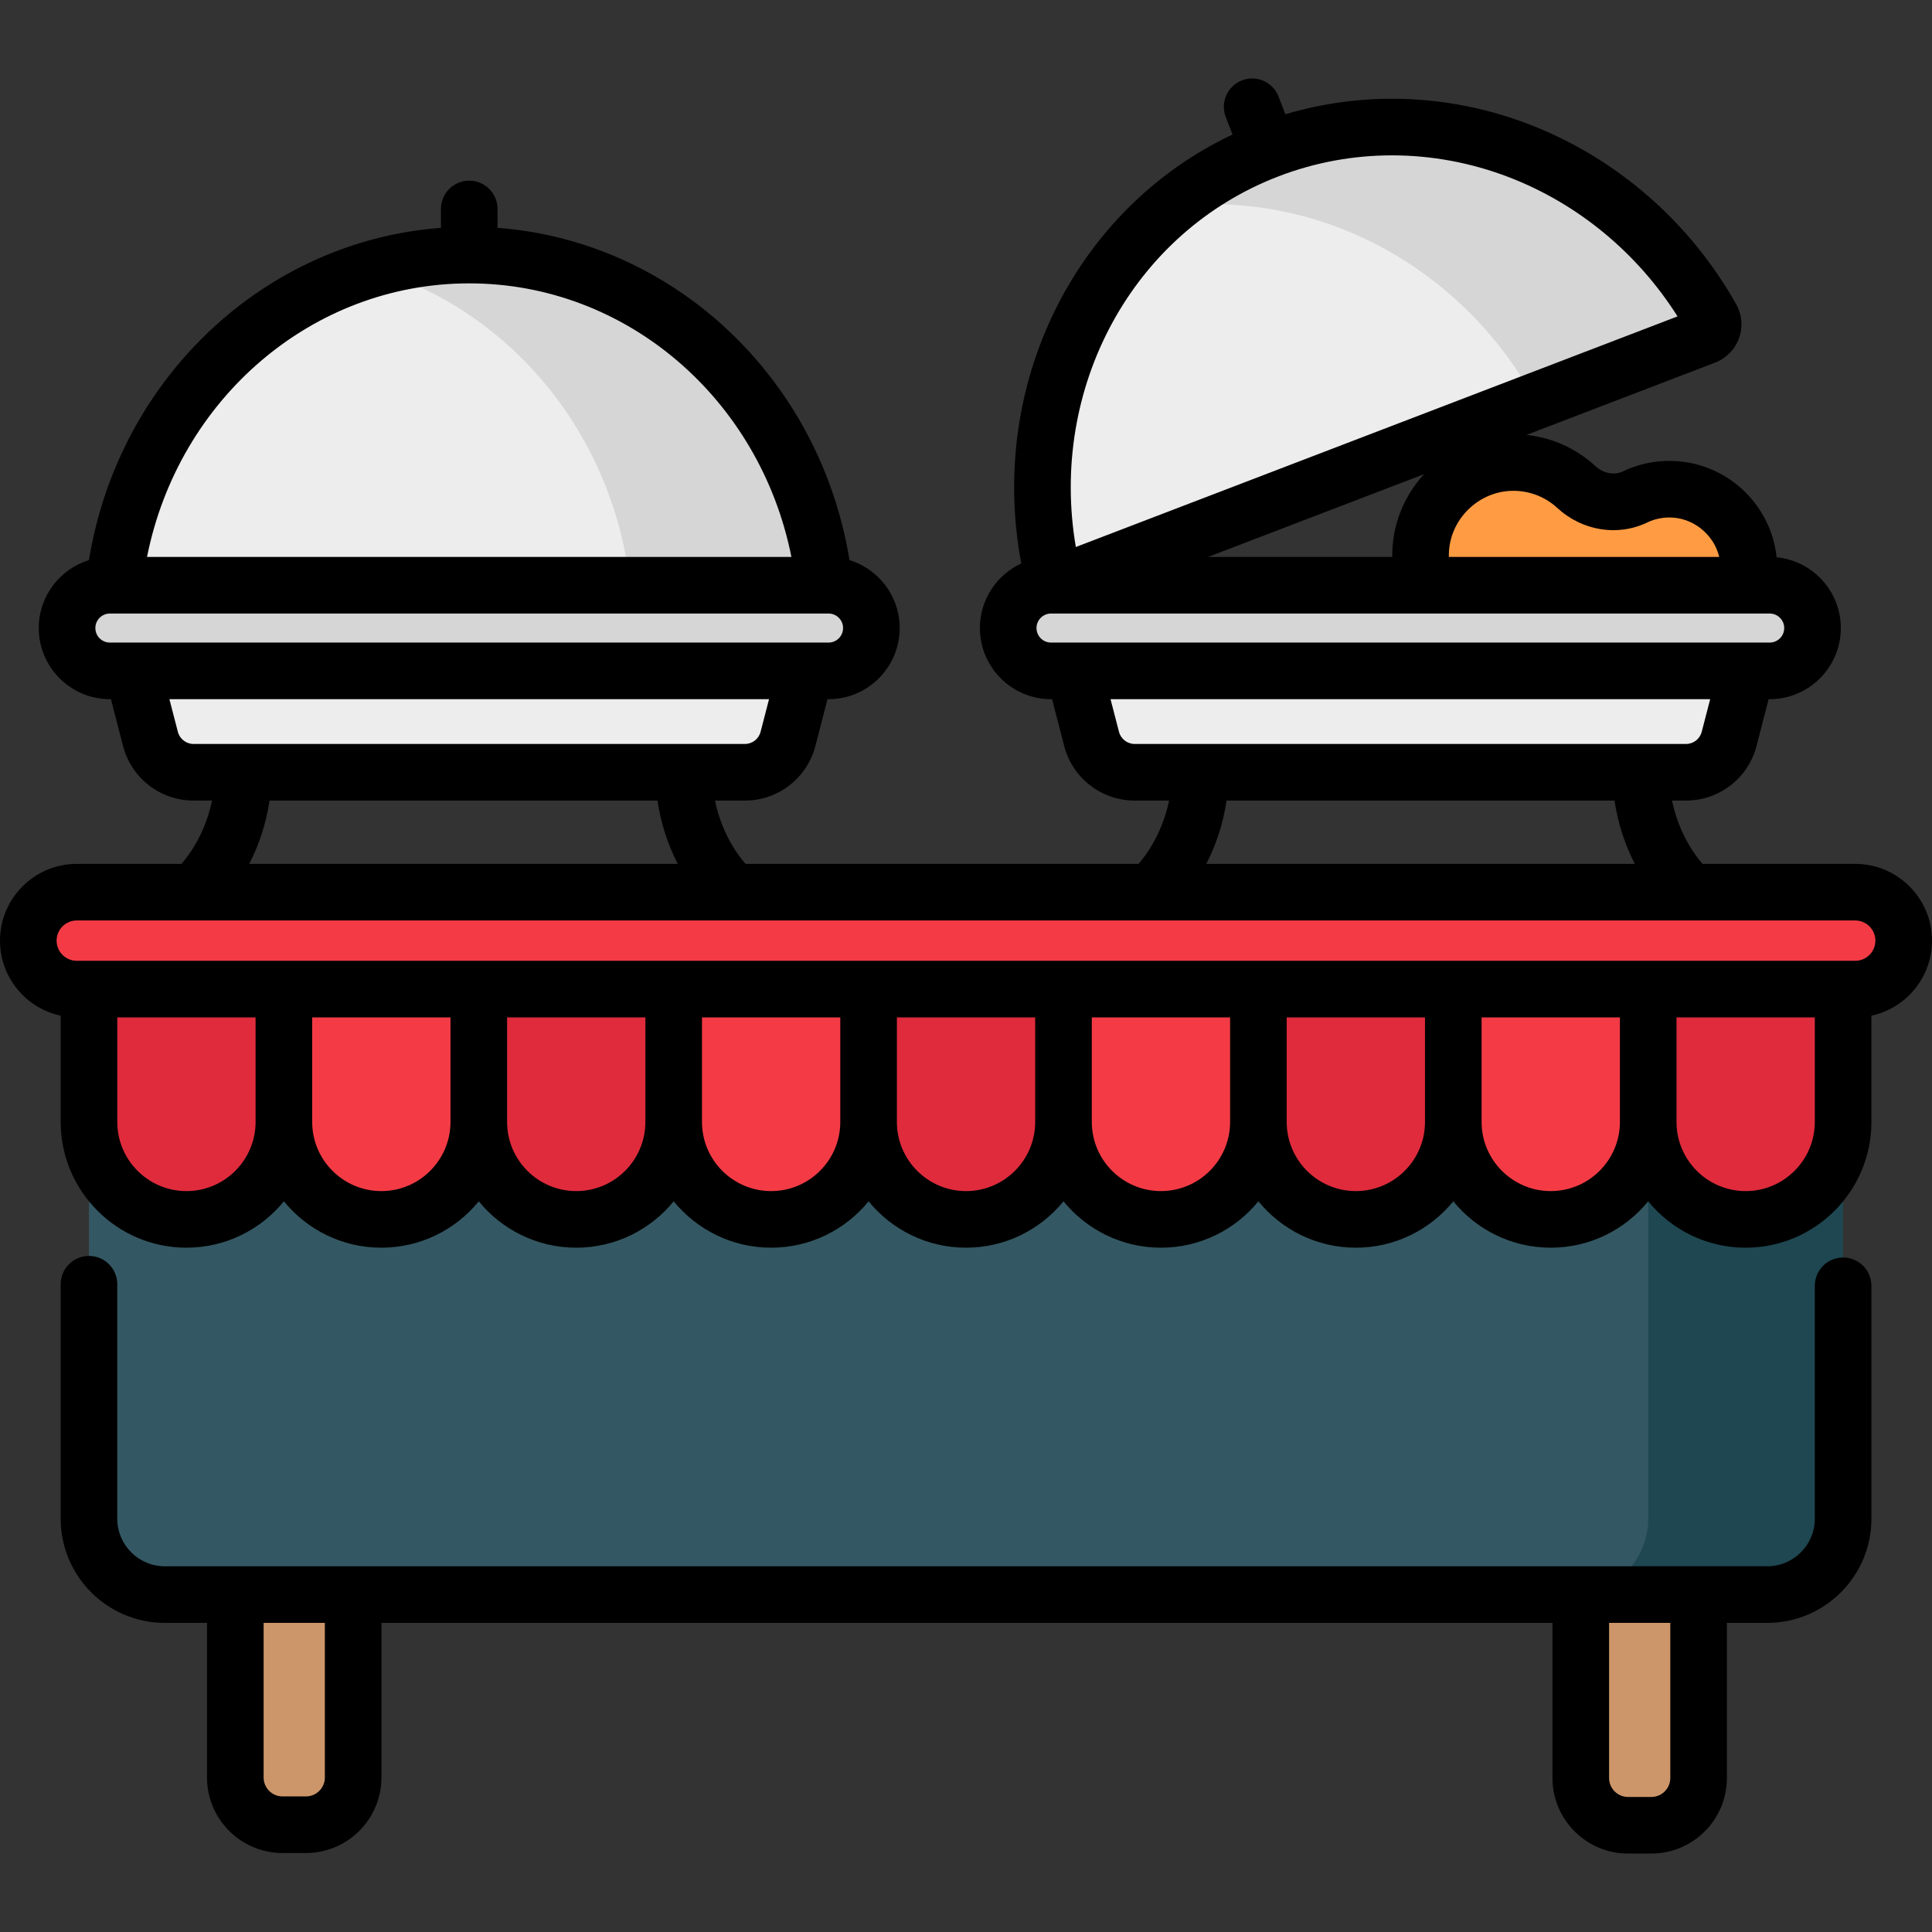
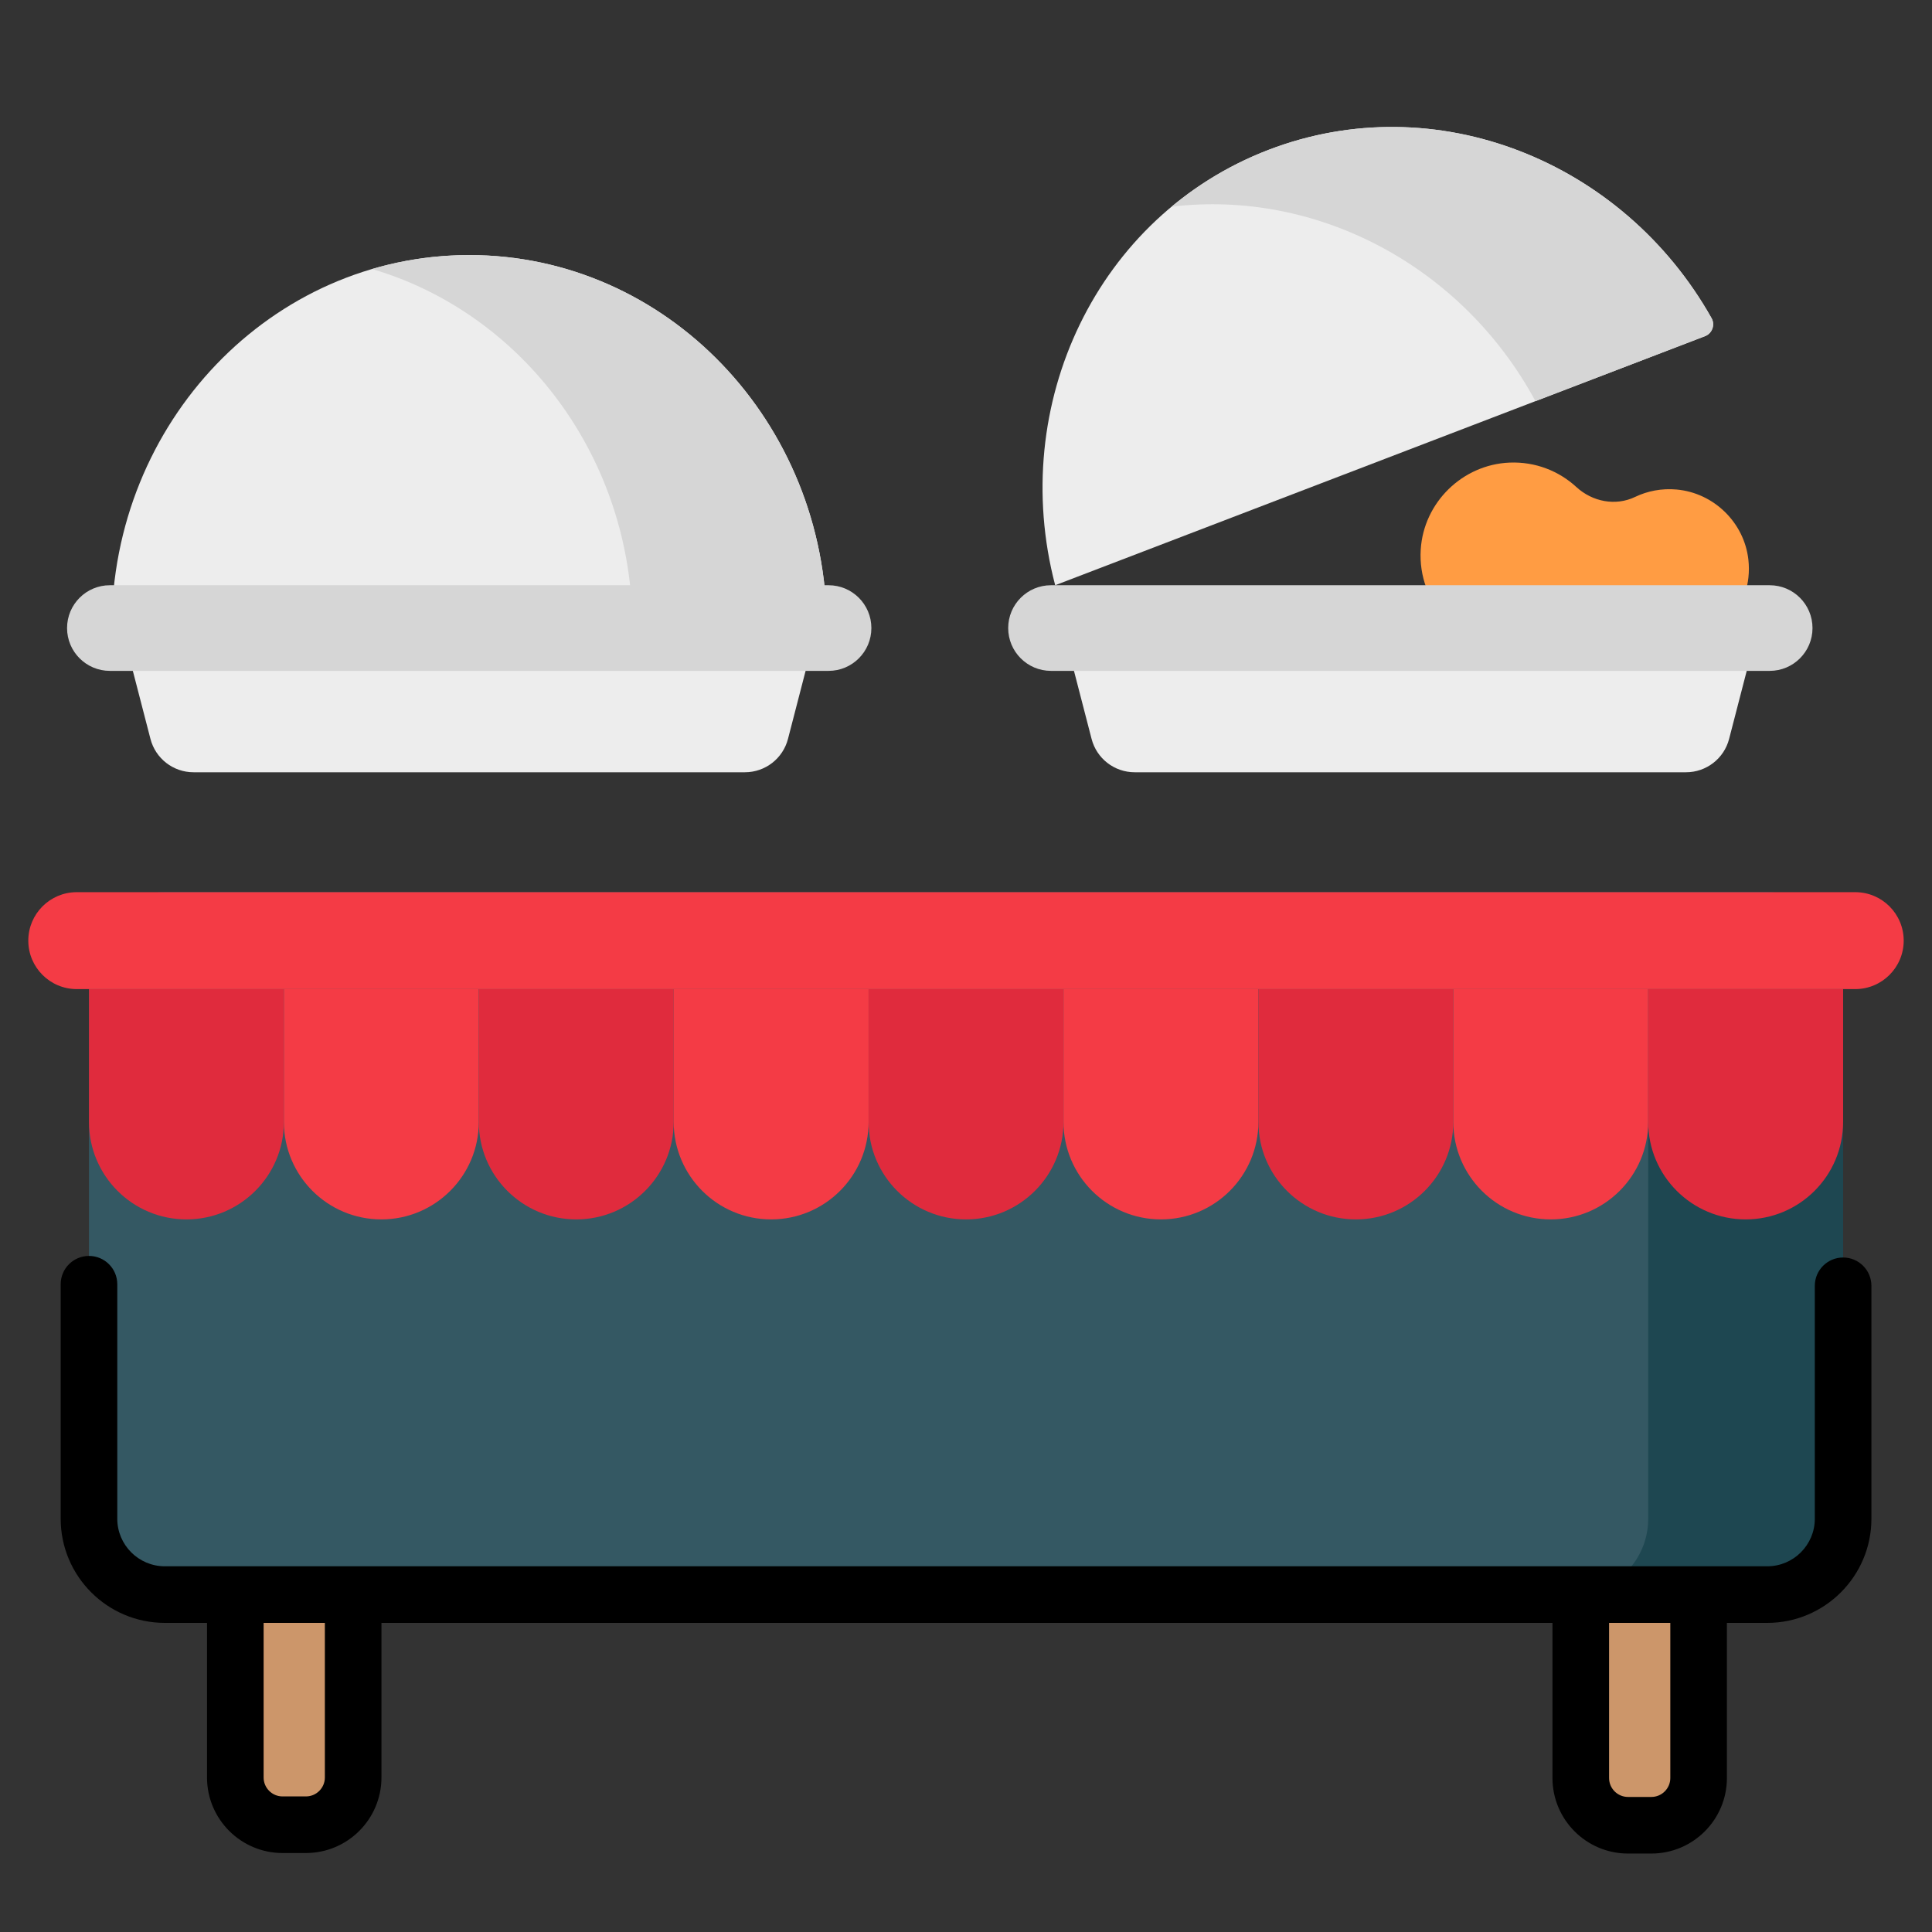
<svg xmlns="http://www.w3.org/2000/svg" version="1.1" id="Layer_1" x="0px" y="0px" viewBox="0 0 512 512" style="enable-background:new 0 0 512 512;" xml:space="preserve" width="512" height="512">
  <rect x="0" y="0" width="512" height="512" fill="#333333" stroke="none" />
  <g>
    <g>
      <g>
        <g>
          <g>
            <g>
              <path style="fill:#FF9C43;" d="M444.318,129.728c-3.968-0.355-7.728,0.392-11.016,1.969        c-5.174,2.481-11.321,1.263-15.543-2.623c-4.623-4.256-10.879-6.765-17.723-6.48c-12.471,0.52-22.752,10.575-23.527,23.034        c-0.891,14.316,10.457,26.205,24.581,26.205c9.439,0,32.467,0,41.289,0c12.445,0,22.374-10.777,20.962-23.507        C462.25,138.486,454.179,130.611,444.318,129.728z" />
            </g>
            <g>
              <path style="fill:#CC966A;" d="M81.073,483.57H74.88c-6.913,0-12.518-5.604-12.518-12.518V338.056h31.229v132.996        C93.591,477.966,87.986,483.57,81.073,483.57z" />
              <path style="fill:#CC966A;" d="M437.632,483.709h-6.193c-6.913,0-12.518-5.604-12.518-12.518V338.195h31.229v132.996        C450.15,478.105,444.545,483.709,437.632,483.709z" />
            </g>
            <g>
              <g>
                <path style="fill:#345863;" d="M468.351,422.58H43.674c-11.097,0-20.092-8.995-20.092-20.092v-145.96         c0-11.097,8.995-20.092,20.092-20.092h424.678c11.096,0,20.092,8.995,20.092,20.092v145.96         C488.443,413.584,479.448,422.58,468.351,422.58z" />
              </g>
            </g>
            <g>
              <path style="fill:#1E4751;" d="M468.351,236.436h-31.559v166.052c0,11.097-8.995,20.092-20.092,20.092h51.651        c11.097,0,20.092-8.995,20.092-20.092v-145.96C488.443,245.431,479.448,236.436,468.351,236.436z" />
            </g>
          </g>
        </g>
      </g>
      <path style="fill:#E02B3D;" d="M49.407,323.153L49.407,323.153c-14.263,0-25.826-11.563-25.826-25.826v-35.206h51.651v35.206    C75.233,311.591,63.67,323.153,49.407,323.153z" />
      <path style="fill:#F43B45;" d="M101.059,323.153L101.059,323.153c-14.263,0-25.826-11.563-25.826-25.826v-35.206h51.651v35.206    C126.884,311.591,115.322,323.153,101.059,323.153z" />
      <path style="fill:#E02B3D;" d="M152.71,323.153L152.71,323.153c-14.263,0-25.826-11.563-25.826-25.826v-35.206h51.651v35.206    C178.536,311.591,166.973,323.153,152.71,323.153z" />
      <path style="fill:#F43B45;" d="M204.361,323.153L204.361,323.153c-14.263,0-25.826-11.563-25.826-25.826v-35.206h51.651v35.206    C230.187,311.591,218.624,323.153,204.361,323.153z" />
      <path style="fill:#E02B3D;" d="M256.013,323.153L256.013,323.153c-14.263,0-25.826-11.563-25.826-25.826v-35.206h51.651v35.206    C281.838,311.591,270.276,323.153,256.013,323.153z" />
      <path style="fill:#F43B45;" d="M307.664,323.153L307.664,323.153c-14.263,0-25.826-11.563-25.826-25.826v-35.206h51.651v35.206    C333.489,311.591,321.927,323.153,307.664,323.153z" />
      <path style="fill:#E02B3D;" d="M359.315,323.153L359.315,323.153c-14.263,0-25.826-11.563-25.826-25.826v-35.206h51.651v35.206    C385.141,311.591,373.578,323.153,359.315,323.153z" />
      <path style="fill:#F43B45;" d="M410.966,323.153L410.966,323.153c-14.263,0-25.826-11.563-25.826-25.826v-35.206h51.651v35.206    C436.792,311.591,425.23,323.153,410.966,323.153z" />
      <path style="fill:#E02B3D;" d="M462.618,323.153L462.618,323.153c-14.263,0-25.826-11.563-25.826-25.826v-35.206h51.651v35.206    C488.443,311.591,476.881,323.153,462.618,323.153z" />
    </g>
    <g>
      <g>
-         <path style="fill:#EDEDED;" d="M124.349,67.594c-52.328,0-94.749,44.255-94.749,98.847h189.498     C219.098,111.85,176.677,67.594,124.349,67.594z" />
+         <path style="fill:#EDEDED;" d="M124.349,67.594c-52.328,0-94.749,44.255-94.749,98.847h189.498     C219.098,111.85,176.677,67.594,124.349,67.594" />
      </g>
      <path style="fill:#D6D6D6;" d="M124.349,67.594c-8.926,0-17.562,1.29-25.75,3.697c39.815,11.704,68.999,49.871,68.999,95.151h51.5    C219.098,111.85,176.677,67.594,124.349,67.594z" />
      <g>
        <path style="fill:#EDEDED;" d="M197.41,204.657H51.288c-5.374,0-10.068-3.634-11.415-8.836l-5.242-20.248h179.434l-5.242,20.248     C207.478,201.023,202.784,204.657,197.41,204.657z" />
        <path style="fill:#D6D6D6;" d="M219.577,177.789H29.121c-6.267,0-11.348-5.081-11.348-11.348v0     c0-6.267,5.081-11.348,11.348-11.348h190.455c6.267,0,11.348,5.081,11.348,11.348v0     C230.924,172.708,225.844,177.789,219.577,177.789z" />
      </g>
    </g>
    <g>
      <g>
        <g>
          <path style="fill:#EDEDED;" d="M446.819,204.657H300.697c-5.374,0-10.068-3.634-11.415-8.836l-5.242-20.248h179.434      l-5.242,20.248C456.887,201.023,452.193,204.657,446.819,204.657z" />
          <path style="fill:#D6D6D6;" d="M468.986,177.789H278.53c-6.267,0-11.348-5.081-11.348-11.348v0      c0-6.267,5.081-11.348,11.348-11.348h190.455c6.267,0,11.348,5.081,11.348,11.348v0      C480.333,172.708,475.253,177.789,468.986,177.789z" />
        </g>
      </g>
    </g>
    <path style="fill:#EDEDED;" d="M451.839,89.091c1.916-0.734,2.737-3.005,1.73-4.793c-23.501-41.726-73.127-61.548-117.361-44.595   c-45.427,17.411-69.16,67.474-56.574,115.39L451.839,89.091z" />
    <path style="fill:#D6D6D6;" d="M453.569,84.298c-23.5-41.726-73.127-61.548-117.361-44.594   c-9.588,3.675-18.195,8.818-25.713,15.074c38.388-4.616,76.983,15.607,96.418,51.532l44.926-17.219   C453.756,88.357,454.576,86.086,453.569,84.298z" />
    <path style="fill:#F43B45;" d="M491.657,262.121H20.343c-7.093,0-12.843-5.75-12.843-12.843v0c0-7.093,5.75-12.843,12.843-12.843   h471.314c7.093,0,12.843,5.75,12.843,12.843v0C504.5,256.372,498.75,262.121,491.657,262.121z" />
    <g>
-       <path d="M512,249.278c0-11.217-9.126-20.343-20.343-20.343h-40.459c-3.957-4.559-6.802-10.514-8.096-16.778h3.717    c8.792,0,16.472-5.945,18.675-14.457l3.213-12.411h0.279c10.393,0,18.848-8.455,18.848-18.848c0-9.776-7.481-17.837-17.019-18.759    c-0.006-0.061-0.013-0.122-0.019-0.183c-1.488-13.42-12.342-24.035-25.808-25.24c-5.155-0.463-10.314,0.464-14.929,2.676    c-2.25,1.078-5.152,0.524-7.22-1.378c-5.12-4.713-11.487-7.585-18.295-8.306l49.98-19.156c0.001,0,0.002-0.001,0.003-0.001    c2.952-1.133,5.26-3.49,6.332-6.467c1.071-2.975,0.795-6.259-0.754-9.009c-12.297-21.834-31.738-38.746-54.741-47.619    c-20.959-8.086-43.671-8.995-64.733-2.715l-1.792-4.675c-1.482-3.867-5.821-5.801-9.688-4.318    c-3.868,1.482-5.802,5.819-4.319,9.688l1.79,4.672c-41.86,19.775-64.859,66.491-55.971,113.672    c-6.469,2.989-10.968,9.539-10.968,17.12c0,10.393,8.455,18.848,18.848,18.848h0.279l3.213,12.41    c2.203,8.513,9.883,14.458,18.676,14.458h9.12c-1.294,6.264-4.139,12.219-8.096,16.778H197.57    c-3.957-4.559-6.802-10.514-8.096-16.778h7.936c8.793,0,16.473-5.945,18.676-14.457l3.213-12.411h0.278    c10.393,0,18.848-8.455,18.848-18.848c0-8.46-5.603-15.636-13.294-18.013c-7.88-48.205-46.486-84.521-93.281-88.052v-5.003    c0-4.143-3.358-7.5-7.5-7.5s-7.5,3.357-7.5,7.5v5.003c-46.795,3.531-85.401,39.847-93.282,88.052    c-7.691,2.376-13.294,9.552-13.294,18.013c0,10.393,8.455,18.848,18.848,18.848H29.4l3.213,12.41    c2.203,8.513,9.883,14.458,18.675,14.458h4.901c-1.294,6.264-4.139,12.219-8.096,16.778h-27.75C9.126,228.935,0,238.061,0,249.278    c0,9.757,6.903,17.93,16.082,19.894v28.155c0,18.376,14.95,33.325,33.326,33.325c10.404,0,19.71-4.793,25.826-12.286    c6.116,7.493,15.421,12.286,25.826,12.286s19.71-4.793,25.826-12.286c6.116,7.493,15.421,12.286,25.826,12.286    s19.71-4.793,25.826-12.286c6.116,7.493,15.421,12.286,25.826,12.286s19.71-4.793,25.826-12.286    c6.116,7.493,15.421,12.286,25.826,12.286s19.71-4.793,25.826-12.286c6.116,7.493,15.421,12.286,25.826,12.286    c10.404,0,19.709-4.793,25.825-12.286c6.116,7.493,15.421,12.286,25.826,12.286s19.71-4.793,25.826-12.286    c6.116,7.493,15.421,12.286,25.826,12.286s19.71-4.793,25.826-12.286c6.116,7.493,15.421,12.286,25.826,12.286    c18.376,0,33.326-14.949,33.326-33.325v-28.161C505.109,267.194,512,259.026,512,249.278z M436.544,138.46    c2.213-1.061,4.604-1.481,7.105-1.262c5.753,0.515,10.648,4.867,11.966,10.396h-71.65c-0.012-0.498-0.002-0.998,0.029-1.5    c0.536-8.615,7.72-15.646,16.355-16.006c4.588-0.179,8.966,1.407,12.33,4.505C419.325,140.709,428.692,142.226,436.544,138.46z     M369.023,145.162c-0.051,0.813-0.071,1.624-0.061,2.432h-48.805l57.216-21.929C372.585,130.916,369.486,137.725,369.023,145.162z     M338.893,46.707c9.634-3.692,19.793-5.536,30.006-5.536c10.476,0,21.006,1.942,31.066,5.822    c18.289,7.056,33.969,20.048,44.601,36.854l-159.458,61.116C277.92,102.877,300.004,61.612,338.893,46.707z M274.683,166.441    c0-2.122,1.726-3.848,3.848-3.848h99.065c0.054,0.001,0.109,0.002,0.163,0.002c0.055,0,0.109-0.001,0.164-0.002h84.937    c0.118,0.003,0.236,0.003,0.353,0h5.774c2.122,0,3.848,1.726,3.848,3.848s-1.726,3.848-3.848,3.848h-5.919    c-0.118-0.003-0.235-0.003-0.352,0H284.657c-0.029,0-0.059,0-0.089,0h-6.038C276.409,170.289,274.683,168.563,274.683,166.441z     M296.543,193.94l-2.239-8.651h158.909l-2.24,8.652c-0.49,1.894-2.198,3.216-4.154,3.216H300.697    C298.741,197.157,297.033,195.835,296.543,193.94z M325.049,212.157H427.87c0.856,5.872,2.694,11.584,5.369,16.778H319.68    C322.355,223.741,324.193,218.029,325.049,212.157z M124.349,75.095c41.649,0,77.038,30.625,85.387,72.499H38.962    C47.312,105.72,82.701,75.095,124.349,75.095z M25.273,166.441c0-2.122,1.726-3.848,3.848-3.848H218.38    c0.028,0,0.055,0.001,0.083,0.001c0.023,0,0.046-0.001,0.068-0.001h1.045c2.122,0,3.848,1.726,3.848,3.848    s-1.726,3.848-3.848,3.848h-5.919c-0.118-0.003-0.235-0.003-0.352,0H35.253c-0.033,0-0.065,0-0.098,0h-6.033    C27,170.289,25.273,168.563,25.273,166.441z M47.134,193.94l-2.24-8.651h158.909l-2.24,8.652c-0.49,1.894-2.198,3.216-4.154,3.216    H51.288C49.333,197.157,47.625,195.835,47.134,193.94z M71.421,212.157h102.821c0.856,5.872,2.694,11.584,5.369,16.778H66.052    C68.727,223.741,70.565,218.029,71.421,212.157z M49.407,315.653c-10.105,0-18.326-8.221-18.326-18.325v-27.706h36.651v27.706    C67.733,307.433,59.512,315.653,49.407,315.653z M101.059,315.653c-10.105,0-18.326-8.221-18.326-18.325v-27.706h36.651v27.706    C119.384,307.433,111.164,315.653,101.059,315.653z M152.71,315.653c-10.105,0-18.326-8.221-18.326-18.325v-27.706h36.651v27.706    C171.036,307.433,162.815,315.653,152.71,315.653z M204.361,315.653c-10.105,0-18.326-8.221-18.326-18.325v-27.706h36.651v27.706    C222.687,307.433,214.466,315.653,204.361,315.653z M256.013,315.653c-10.105,0-18.326-8.221-18.326-18.325v-27.706h36.651v27.706    C274.338,307.433,266.118,315.653,256.013,315.653z M307.664,315.653c-10.104,0-18.325-8.221-18.325-18.325v-27.706h36.651v27.706    C325.989,307.433,317.769,315.653,307.664,315.653z M359.315,315.653c-10.105,0-18.326-8.221-18.326-18.325v-27.706h36.651v27.706    C377.641,307.433,369.42,315.653,359.315,315.653z M410.966,315.653c-10.105,0-18.326-8.221-18.326-18.325v-27.706h36.651v27.706    C429.292,307.433,421.071,315.653,410.966,315.653z M462.618,315.653c-10.105,0-18.326-8.221-18.326-18.325v-27.706h36.651v27.706    C480.943,307.433,472.723,315.653,462.618,315.653z M491.657,254.622H20.343c-2.946,0-5.343-2.397-5.343-5.344    s2.397-5.343,5.343-5.343h471.314c2.946,0,5.343,2.396,5.343,5.343S494.603,254.622,491.657,254.622z" />
      <path d="M488.443,333.251c-4.142,0-7.5,3.357-7.5,7.5v61.736c0,6.943-5.648,12.593-12.592,12.593H43.674    c-6.943,0-12.592-5.649-12.592-12.593v-62.153c0-4.143-3.358-7.5-7.5-7.5s-7.5,3.357-7.5,7.5v62.153    c0,15.215,12.378,27.593,27.592,27.593h11.188v40.973c0,11.038,8.98,20.018,20.018,20.018h6.193    c11.038,0,20.018-8.979,20.018-20.018V430.08h310.33v41.111c0,11.038,8.98,20.018,20.018,20.018h6.193    c11.038,0,20.018-8.979,20.018-20.018V430.08h10.702c15.214,0,27.592-12.378,27.592-27.593v-61.736    C495.943,336.608,492.585,333.251,488.443,333.251z M86.091,471.053c0,2.767-2.251,5.018-5.018,5.018H74.88    c-2.767,0-5.018-2.251-5.018-5.018V430.08h16.229V471.053z M442.65,471.191c0,2.767-2.251,5.018-5.018,5.018h-6.193    c-2.767,0-5.018-2.251-5.018-5.018V430.08h16.229V471.191z" />
    </g>
  </g>
</svg>